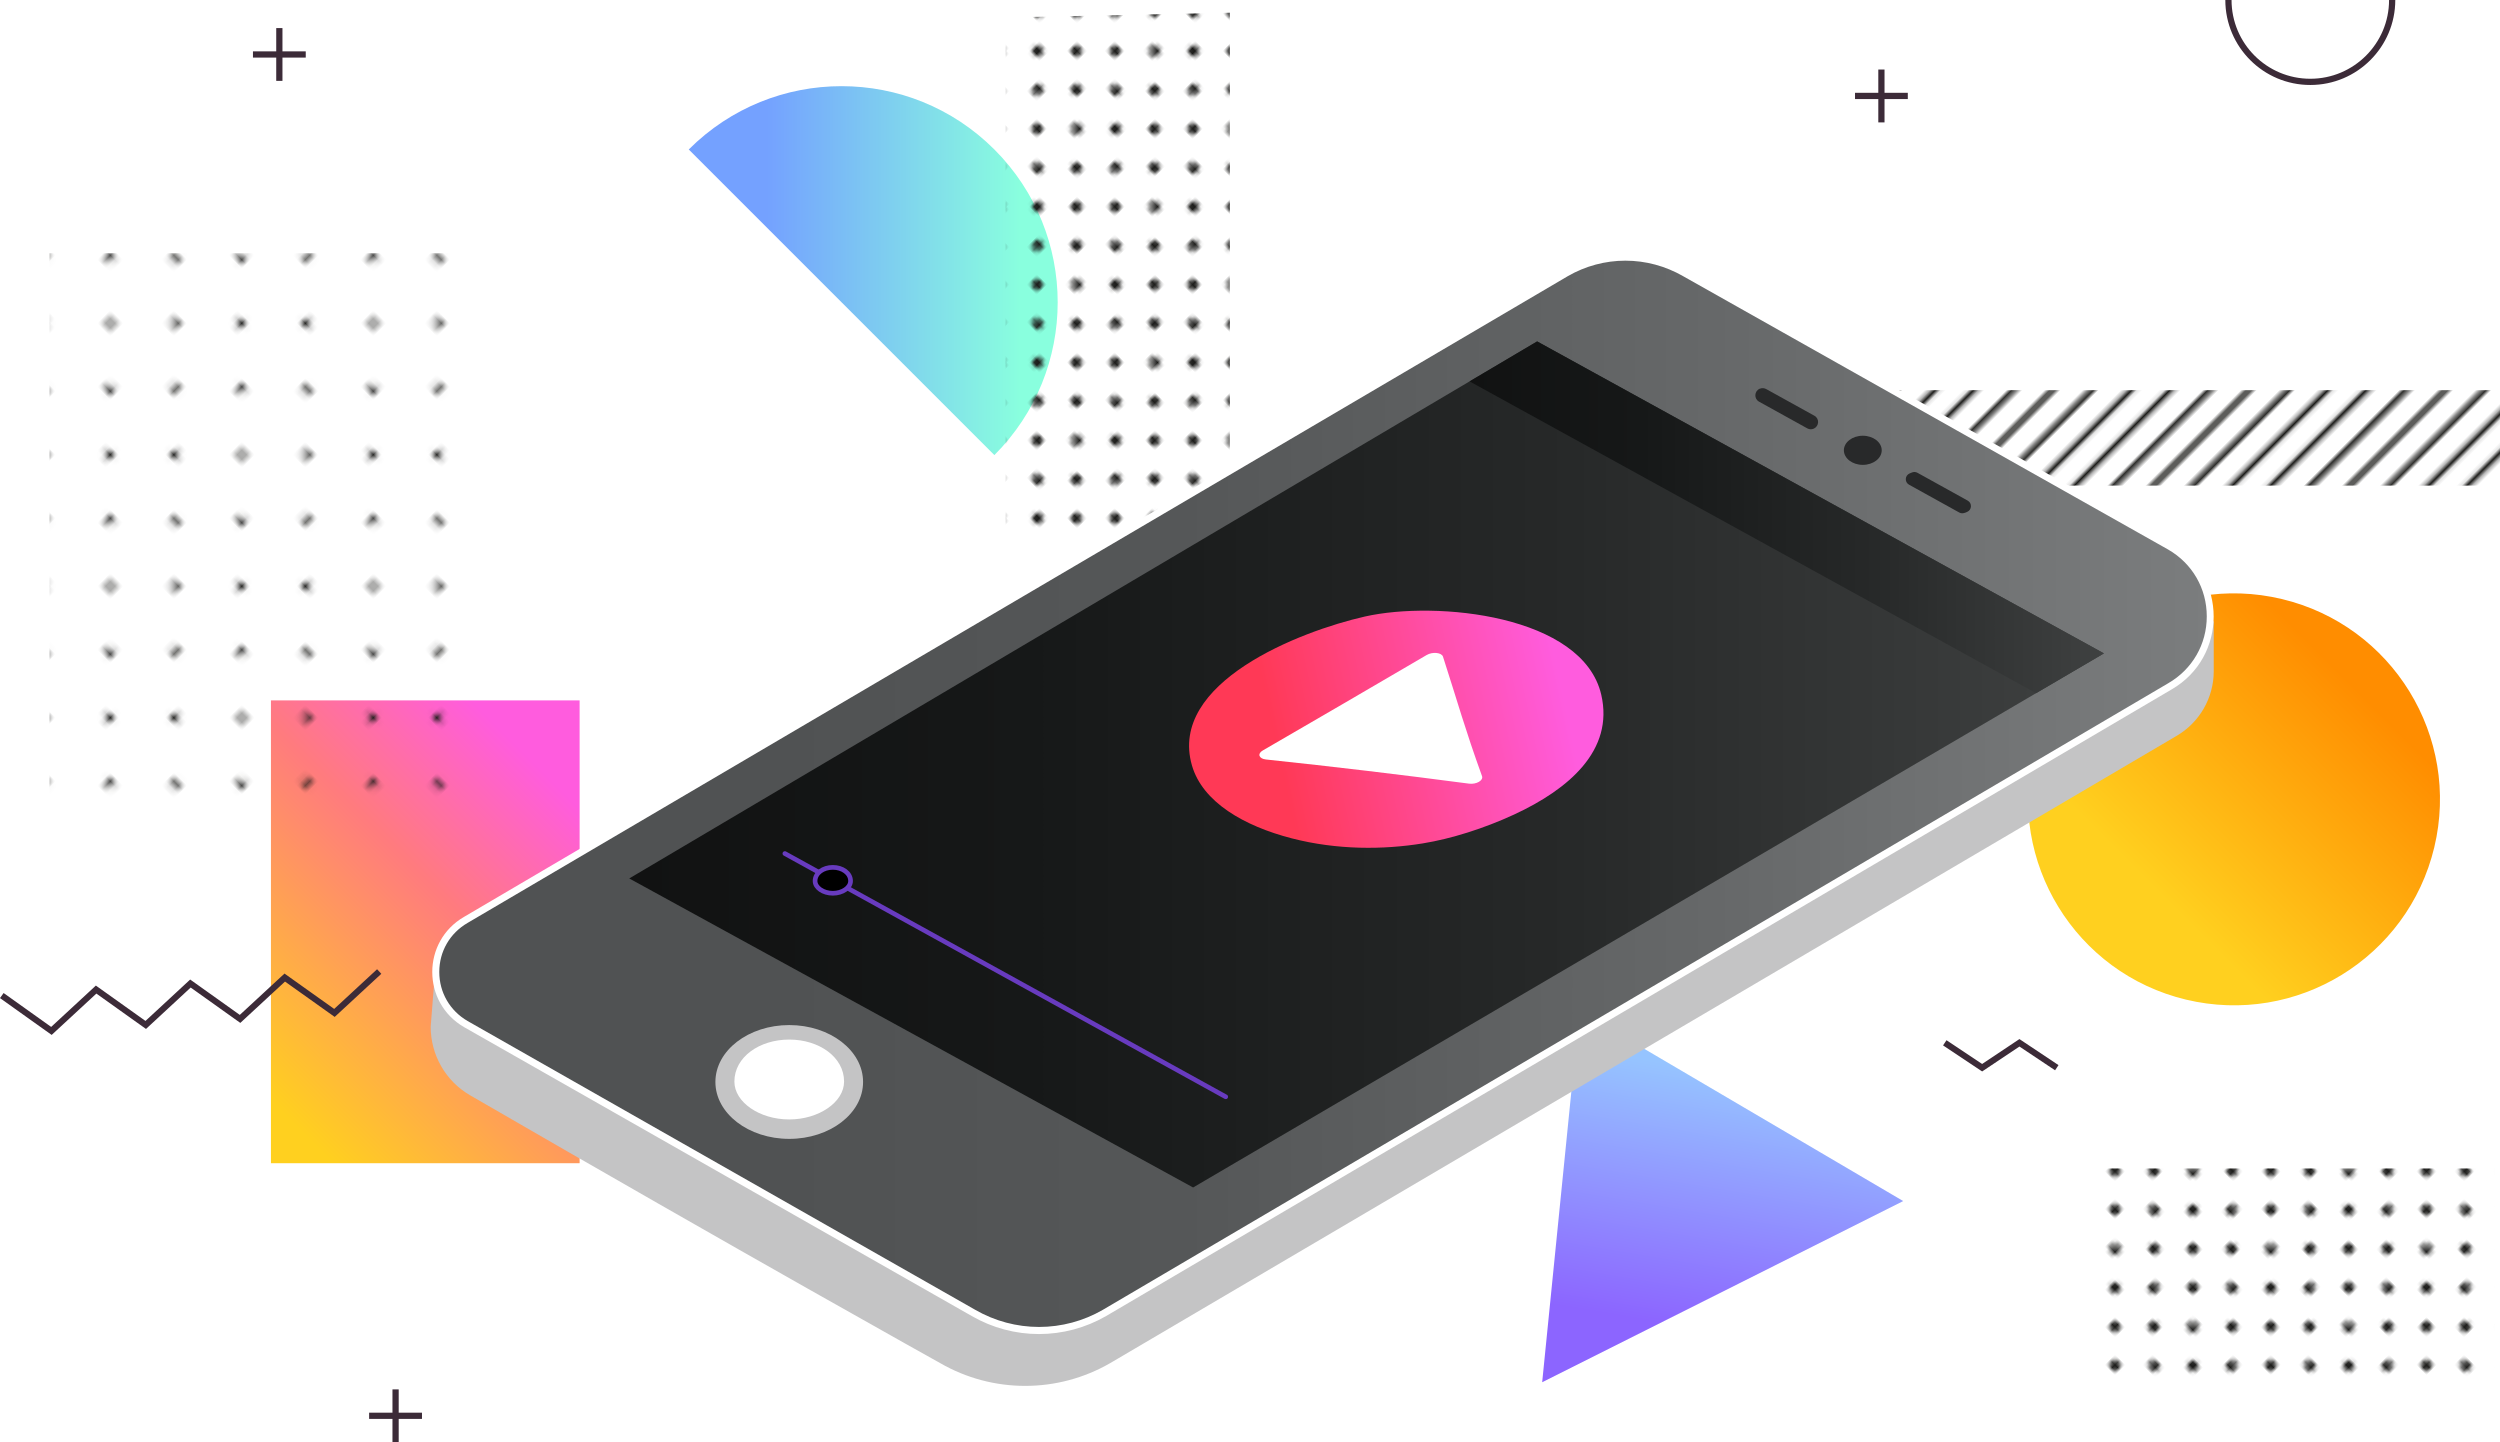
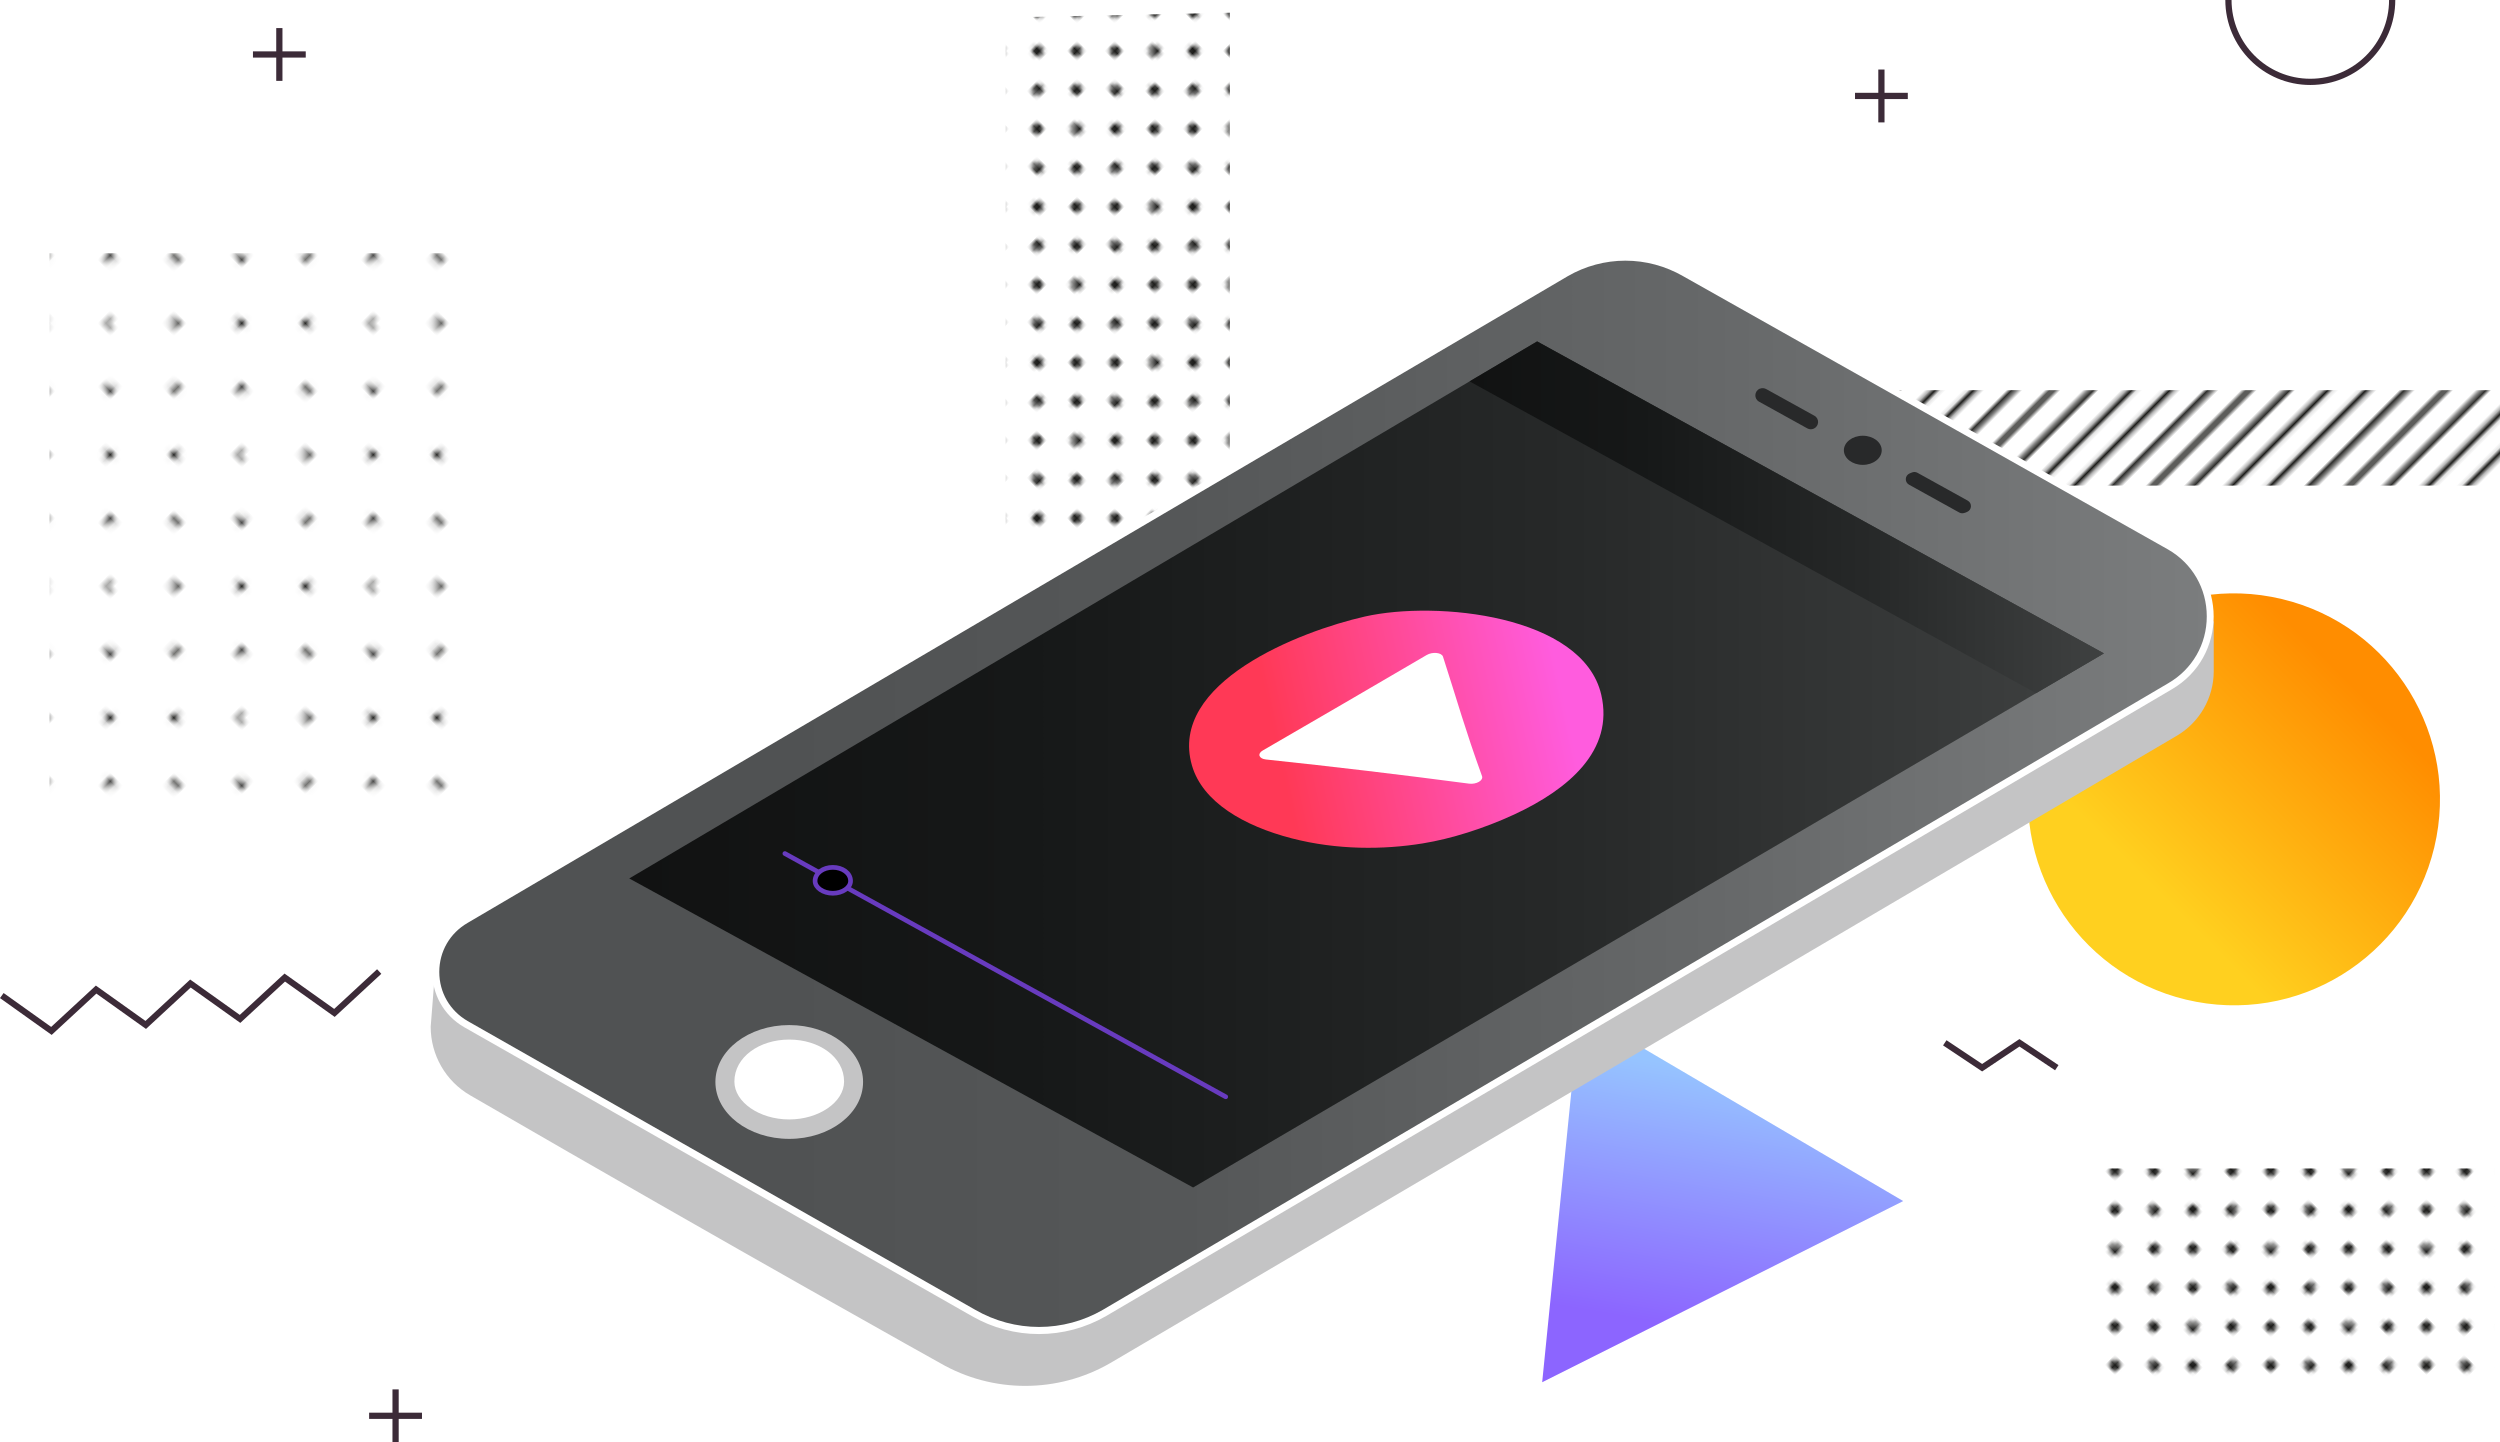
<svg xmlns="http://www.w3.org/2000/svg" xmlns:xlink="http://www.w3.org/1999/xlink" viewBox="0 0 401.56 231.66">
  <defs>
    <linearGradient id="d" x1="205.05" y1="200.55" x2="246.95" y2="158.65" gradientTransform="rotate(45 347.438 8.044)" gradientUnits="userSpaceOnUse">
      <stop offset=".21" stop-color="#74a1ff" />
      <stop offset=".9" stop-color="#89ffde" />
      <stop offset=".91" stop-color="#89ffde" />
    </linearGradient>
    <linearGradient id="f" x1="266.55" y1="220.78" x2="308.87" y2="178.46" gradientTransform="rotate(-35.52 277.275 215.473)" gradientUnits="userSpaceOnUse">
      <stop offset=".21" stop-color="#8c65ff" />
      <stop offset=".9" stop-color="#96c4ff" />
      <stop offset=".91" stop-color="#96c4ff" />
    </linearGradient>
    <linearGradient id="g" x1="335.42" y1="151.78" x2="382.2" y2="104.99" gradientTransform="rotate(76.52 358.816 128.403)" gradientUnits="userSpaceOnUse">
      <stop offset=".21" stop-color="#ffd01f" />
      <stop offset=".9" stop-color="#ff8d00" />
      <stop offset=".91" stop-color="#ff8d00" />
    </linearGradient>
    <linearGradient id="i" x1="37.33" y1="180.65" x2="99.3" y2="118.69" gradientUnits="userSpaceOnUse">
      <stop offset=".08" stop-color="#ffd01f" />
      <stop offset=".57" stop-color="#ff7b7e" />
      <stop offset=".86" stop-color="#ff5cde" />
    </linearGradient>
    <linearGradient id="c" x1="69.99" y1="127.51" x2="355.02" y2="127.51" gradientUnits="userSpaceOnUse">
      <stop offset=".19" stop-color="#505253" />
      <stop offset=".42" stop-color="#555758" />
      <stop offset=".72" stop-color="#666869" />
      <stop offset="1" stop-color="#7b7d7e" />
    </linearGradient>
    <linearGradient id="b" x1="101.07" y1="122.79" x2="337.94" y2="122.79" gradientUnits="userSpaceOnUse">
      <stop offset="0" stop-color="#111212" />
      <stop offset=".27" stop-color="#161818" />
      <stop offset=".64" stop-color="#272929" />
      <stop offset="1" stop-color="#3f4141" />
    </linearGradient>
    <linearGradient id="k" x1="236.05" y1="83.09" y2="83.09" xlink:href="#b" />
    <linearGradient id="l" x1="189.09" y1="136.76" x2="236.24" y2="89.6" gradientTransform="rotate(32.7 211.664 135.021)" gradientUnits="userSpaceOnUse">
      <stop offset=".21" stop-color="#ff3956" />
      <stop offset=".91" stop-color="#ff5cde" />
    </linearGradient>
    <linearGradient id="m" x1="126.07" y1="156.63" x2="196.88" y2="156.63" xlink:href="#c" />
    <pattern id="a" x="0" y="0" width="28.8" height="28.8" patternTransform="rotate(-45 -10338.085 -2474.725) scale(.61)" patternUnits="userSpaceOnUse">
      <path style="fill:none" d="M0 0h28.8v28.8H0z" />
      <path d="M28.8 30.24c.8 0 1.44-.65 1.44-1.44s-.64-1.44-1.44-1.44-1.44.64-1.44 1.44.64 1.44 1.44 1.44ZM14.4 30.24c.8 0 1.44-.65 1.44-1.44s-.65-1.44-1.44-1.44-1.44.64-1.44 1.44.64 1.44 1.44 1.44ZM0 30.24c.8 0 1.44-.65 1.44-1.44S.8 27.36 0 27.36s-1.44.64-1.44 1.44.64 1.44 1.44 1.44ZM28.8 15.84c.8 0 1.44-.64 1.44-1.44s-.64-1.44-1.44-1.44-1.44.64-1.44 1.44.64 1.44 1.44 1.44ZM14.4 15.84c.8 0 1.44-.64 1.44-1.44s-.65-1.44-1.44-1.44-1.44.64-1.44 1.44.64 1.44 1.44 1.44ZM0 15.84c.8 0 1.44-.64 1.44-1.44S.8 12.96 0 12.96s-1.44.64-1.44 1.44.64 1.44 1.44 1.44ZM28.8 1.44c.8 0 1.44-.65 1.44-1.44s-.64-1.44-1.44-1.44S27.36-.8 27.36 0 28 1.44 28.8 1.44ZM14.4 1.44c.8 0 1.44-.65 1.44-1.44s-.65-1.44-1.44-1.44S12.96-.8 12.96 0s.64 1.44 1.44 1.44ZM0 1.44C.8 1.44 1.44.79 1.44 0S.8-1.44 0-1.44-1.44-.8-1.44 0-.8 1.44 0 1.44ZM-14.4 1.44c.8 0 1.44-.65 1.44-1.44s-.64-1.44-1.44-1.44-1.44.64-1.44 1.44.64 1.44 1.44 1.44ZM7.2 23.04c.79 0 1.44-.64 1.44-1.44s-.65-1.44-1.44-1.44-1.44.64-1.44 1.44.64 1.44 1.44 1.44ZM21.6 23.04c.8 0 1.44-.64 1.44-1.44s-.65-1.44-1.44-1.44-1.44.64-1.44 1.44.64 1.44 1.44 1.44ZM7.2 8.64c.79 0 1.44-.65 1.44-1.44S7.99 5.76 7.2 5.76 5.76 6.4 5.76 7.2 6.4 8.64 7.2 8.64ZM21.6 8.64c.8 0 1.44-.65 1.44-1.44s-.65-1.44-1.44-1.44-1.44.64-1.44 1.44.64 1.44 1.44 1.44ZM-7.2 8.64c.8 0 1.44-.65 1.44-1.44s-.65-1.44-1.44-1.44-1.44.64-1.44 1.44S-8 8.64-7.2 8.64Z" style="fill:#1d1d1b" />
    </pattern>
    <pattern id="e" patternTransform="rotate(45 -2347.736 -10364.084) scale(.61)" xlink:href="#a" />
    <pattern id="h" x="0" y="0" width="72" height="72" patternTransform="matrix(.438 -.438 .438 .438 -1053.28 -8125.49)" patternUnits="userSpaceOnUse">
-       <path style="fill:none" d="M0 0h72v72H0z" />
      <path style="fill:none;stroke:#1d1d1b;stroke-width:1.44px" d="M71.75 68.4h72.5M71.75 54h72.5M71.75 39.6h72.5M71.75 25.2h72.5M71.75 10.8h72.5M71.75 61.2h72.5M71.75 46.8h72.5M71.75 32.4h72.5M71.75 18h72.5M71.75 3.6h72.5M-.25 68.4h72.5M-.25 54h72.5M-.25 39.6h72.5M-.25 25.2h72.5M-.25 10.8h72.5M-.25 61.2h72.5M-.25 46.8h72.5M-.25 32.4h72.5M-.25 18h72.5M-.25 3.6h72.5M-72.25 68.4H.25M-72.25 54H.25M-72.25 39.6H.25M-72.25 25.2H.25M-72.25 10.8H.25M-72.25 61.2H.25M-72.25 46.8H.25M-72.25 32.4H.25M-72.25 18H.25M-72.25 3.6H.25" />
    </pattern>
    <pattern id="j" x="0" y="0" width="28.8" height="28.8" patternTransform="rotate(-45 -7963.158 -8072.762) scale(1.03)" patternUnits="userSpaceOnUse">
      <path style="fill:none" d="M0 0h28.8v28.8H0z" />
      <path d="M28.8 29.52c.4 0 .72-.32.72-.72s-.32-.72-.72-.72-.72.32-.72.72.32.72.72.72ZM14.4 29.52c.4 0 .72-.32.72-.72s-.32-.72-.72-.72-.72.32-.72.72.32.72.72.72ZM0 29.52c.4 0 .72-.32.72-.72s-.32-.72-.72-.72-.72.32-.72.72.32.72.72.72ZM28.8 15.12c.4 0 .72-.32.72-.72s-.32-.72-.72-.72-.72.32-.72.72.32.72.72.72ZM14.4 15.12c.4 0 .72-.32.72-.72s-.32-.72-.72-.72-.72.32-.72.72.32.72.72.72ZM0 15.12c.4 0 .72-.32.72-.72s-.32-.72-.72-.72-.72.32-.72.72.32.72.72.72Z" style="fill:#1d1d1b" />
      <circle cx="28.8" r=".72" style="fill:#1d1d1b" />
      <circle cx="14.4" r=".72" style="fill:#1d1d1b" />
-       <path d="M0 .72C.4.72.72.4.72 0S.4-.72 0-.72-.72-.4-.72 0s.32.72.72.72Z" style="fill:#1d1d1b" />
      <circle cx="-14.4" r=".72" style="fill:#1d1d1b" />
      <path d="M7.2 22.32c.4 0 .72-.32.72-.72s-.32-.72-.72-.72-.72.32-.72.72.32.72.72.72ZM21.6 22.32c.4 0 .72-.32.72-.72s-.32-.72-.72-.72-.72.32-.72.72.32.72.72.72ZM7.2 7.92c.4 0 .72-.32.72-.72s-.32-.72-.72-.72-.72.32-.72.72.32.72.72.72ZM21.6 7.92c.4 0 .72-.32.72-.72s-.32-.72-.72-.72-.72.32-.72.72.32.72.72.72ZM-7.2 7.92c.4 0 .72-.32.72-.72s-.32-.72-.72-.72-.72.32-.72.72.32.72.72.72Z" style="fill:#1d1d1b" />
    </pattern>
  </defs>
  <path style="fill:none;stroke:#fff;stroke-miterlimit:10" d="M67.78 227.41h-8.49M63.54 223.17v8.49" />
  <path style="fill:none;stroke:#3c2b38;stroke-miterlimit:10" d="M67.78 227.41h-8.49M63.54 223.17v8.49" />
-   <path d="M110.63 24.01c13.56-13.56 35.53-13.56 49.09 0 13.56 13.56 13.56 35.53 0 49.09l-49.09-49.09Z" style="fill:url(#d)" />
  <path style="fill:url(#a)" d="M161.54 2.81v83.86h36V2.04l-36 .77z" />
  <path style="fill:url(#e)" d="M337.89 187.68h62.82v36h-62.82z" />
  <path style="fill:url(#f)" d="m247.71 222.02 57.99-29.1-52-30.57-5.99 59.67z" />
  <circle cx="358.81" cy="128.39" r="33.08" transform="rotate(-76.52 358.824 128.377)" style="fill:url(#g)" />
  <path style="fill:url(#h)" d="M276.04 62.67h125.52V78H276.04z" />
-   <path style="fill:url(#i)" d="M43.52 112.5H93.1v74.34H43.52z" />
  <path style="fill:url(#j)" d="M7.96 40.67h68.65v92.67H7.96z" />
  <path style="fill:none;stroke:#3c2b38;stroke-miterlimit:10" d="m.29 159.91 7.97 5.68 7.18-6.64 7.97 5.68 7.18-6.65 7.97 5.68 7.18-6.64 7.98 5.68 7.19-6.65" />
  <path style="fill:none;stroke:#fff;stroke-miterlimit:10" d="M49.11 8.75h-8.48M44.87 4.51v8.48" />
  <path style="fill:none;stroke:#3c2b38;stroke-miterlimit:10" d="M49.11 8.75h-8.48M44.87 4.51v8.48" />
  <path style="fill:none;stroke:#fff;stroke-miterlimit:10" d="M306.44 15.41h-8.48M302.2 11.17v8.49" />
  <path style="fill:none;stroke:#3c2b38;stroke-miterlimit:10" d="M306.44 15.41h-8.48M302.2 11.17v8.49M330.37 171.5l-6-4-5.99 4-6-4M384.24 0c0 7.26-5.89 13.15-13.15 13.15S357.94 7.26 357.94 0" />
  <path d="M69.79 157.02c.43-.31 217.62-103.26 217.62-103.26l53.74 29.97 14.43 16.15v7.95c-.01 4.29-2.3 8.25-6.02 10.4L178.34 218.94c-8.46 4.89-18.88 4.89-27.34 0 0 0-31.61-17.59-75.49-43.01-3.93-2.28-6.33-6.47-6.33-11.01l.62-7.88Z" style="fill:#c4c4c5" />
  <path d="M166.89 213.7c-3.69 0-7.33-.98-10.52-2.82l-81.55-46.4c-3.02-1.75-4.83-4.87-4.83-8.36 0-3.49 1.8-6.62 4.83-8.37L251.57 43.86c2.89-1.67 6.18-2.55 9.52-2.55s6.63.88 9.52 2.55l77.94 43.93c4.05 2.34 6.47 6.54 6.47 11.22 0 4.68-2.42 8.88-6.48 11.22L177.41 210.88c-3.19 1.84-6.83 2.82-10.52 2.82Z" style="fill:url(#c)" />
  <path d="M261.08 41.87c3.24 0 6.43.86 9.25 2.48l77.93 43.92c3.88 2.24 6.2 6.25 6.2 10.74 0 4.48-2.32 8.5-6.2 10.74L177.14 210.39c-3.11 1.8-6.65 2.75-10.24 2.75s-7.13-.95-10.25-2.75L75.11 164c-2.85-1.65-4.55-4.59-4.55-7.88s1.7-6.23 4.55-7.88L251.84 44.35c2.81-1.62 6-2.48 9.24-2.48m0-1.12c-3.39 0-6.77.88-9.8 2.63L74.54 147.27c-6.81 3.94-6.81 13.77 0 17.71l81.54 46.4c3.34 1.93 7.07 2.9 10.8 2.9s7.46-.97 10.8-2.9l171.13-100.64c9.01-5.21 9.01-18.22 0-23.42l-77.94-43.93c-3.03-1.75-6.41-2.63-9.8-2.63Z" style="fill:#fff" />
  <path style="fill:url(#b)" d="M337.94 104.95 246.9 54.84 101.07 141.1l90.57 49.64 146.3-85.79z" />
  <path style="fill:url(#k)" d="m327.04 111.34 10.9-6.39-91.04-50.11-10.85 6.42 90.99 50.08z" />
  <ellipse cx="126.77" cy="173.79" rx="11.86" ry="9.14" style="fill:#c4c4c5" />
  <path d="M126.77 179.81c4.77 0 8.81-2.79 8.81-6.08 0-3.95-4.03-6.75-8.81-6.75s-8.81 2.8-8.81 6.75c0 3.3 4.03 6.08 8.8 6.08Z" style="fill:#fff" />
  <path d="M296.17 72.33c0 1.29 1.36 2.34 3.04 2.34s3.04-1.05 3.04-2.34-1.36-2.34-3.04-2.34-3.04 1.05-3.04 2.34ZM291.29 68.86s.02 0 .03-.01c.89-.37.96-1.61.12-2.07l-7.75-4.29c-.31-.17-.68-.19-1-.06h-.03c-.89.39-.96 1.62-.11 2.09l7.75 4.29c.31.17.67.19 1 .06ZM315.59 82.38c.11-.05.23-.1.37-.15.78-.33.84-1.41.1-1.82l-8.07-4.47c-.27-.15-.6-.17-.88-.05l-.37.15c-.78.33-.84 1.4-.11 1.81 2.47 1.37 6.72 3.72 8.07 4.47.27.15.59.17.88.05Z" style="fill:#28292a" />
  <path d="M228.6 135.46c-6.42 1.05-13.82 1.08-21.11-.8-7.66-1.98-14.34-5.81-16.04-11.73-3.82-13.28 17.3-21.53 27.78-23.9 11.52-2.61 35.01-.23 37.97 12.56 2.07 8.92-5.2 15.17-13.99 19.24-4.81 2.23-10.12 3.9-14.62 4.63Z" style="fill:url(#l)" />
  <path d="M235.95 125.87c-10.85-1.43-21.74-2.73-32.62-3.88-1.12-.12-1.41-.92-.51-1.44 10.23-5.94 15.61-9.05 26.34-15.34.94-.55 2.4-.41 2.62.27 2.47 7.65 3.46 11.4 6.27 19.19.25.69-.92 1.36-2.1 1.2Z" style="fill:#fff" />
  <path style="fill:url(#m);stroke:#683bbf;stroke-linecap:round;stroke-miterlimit:10;stroke-width:.75px" d="m126.07 137.1 70.81 39.07" />
  <path d="M133.77 143.48c1.55 0 2.85-.9 2.85-1.97 0-1.28-1.31-2.19-2.85-2.19s-2.85.91-2.85 2.19c0 1.07 1.31 1.97 2.85 1.97Z" style="stroke:#683bbf;stroke-linecap:round;stroke-miterlimit:10;stroke-width:.75px" />
</svg>